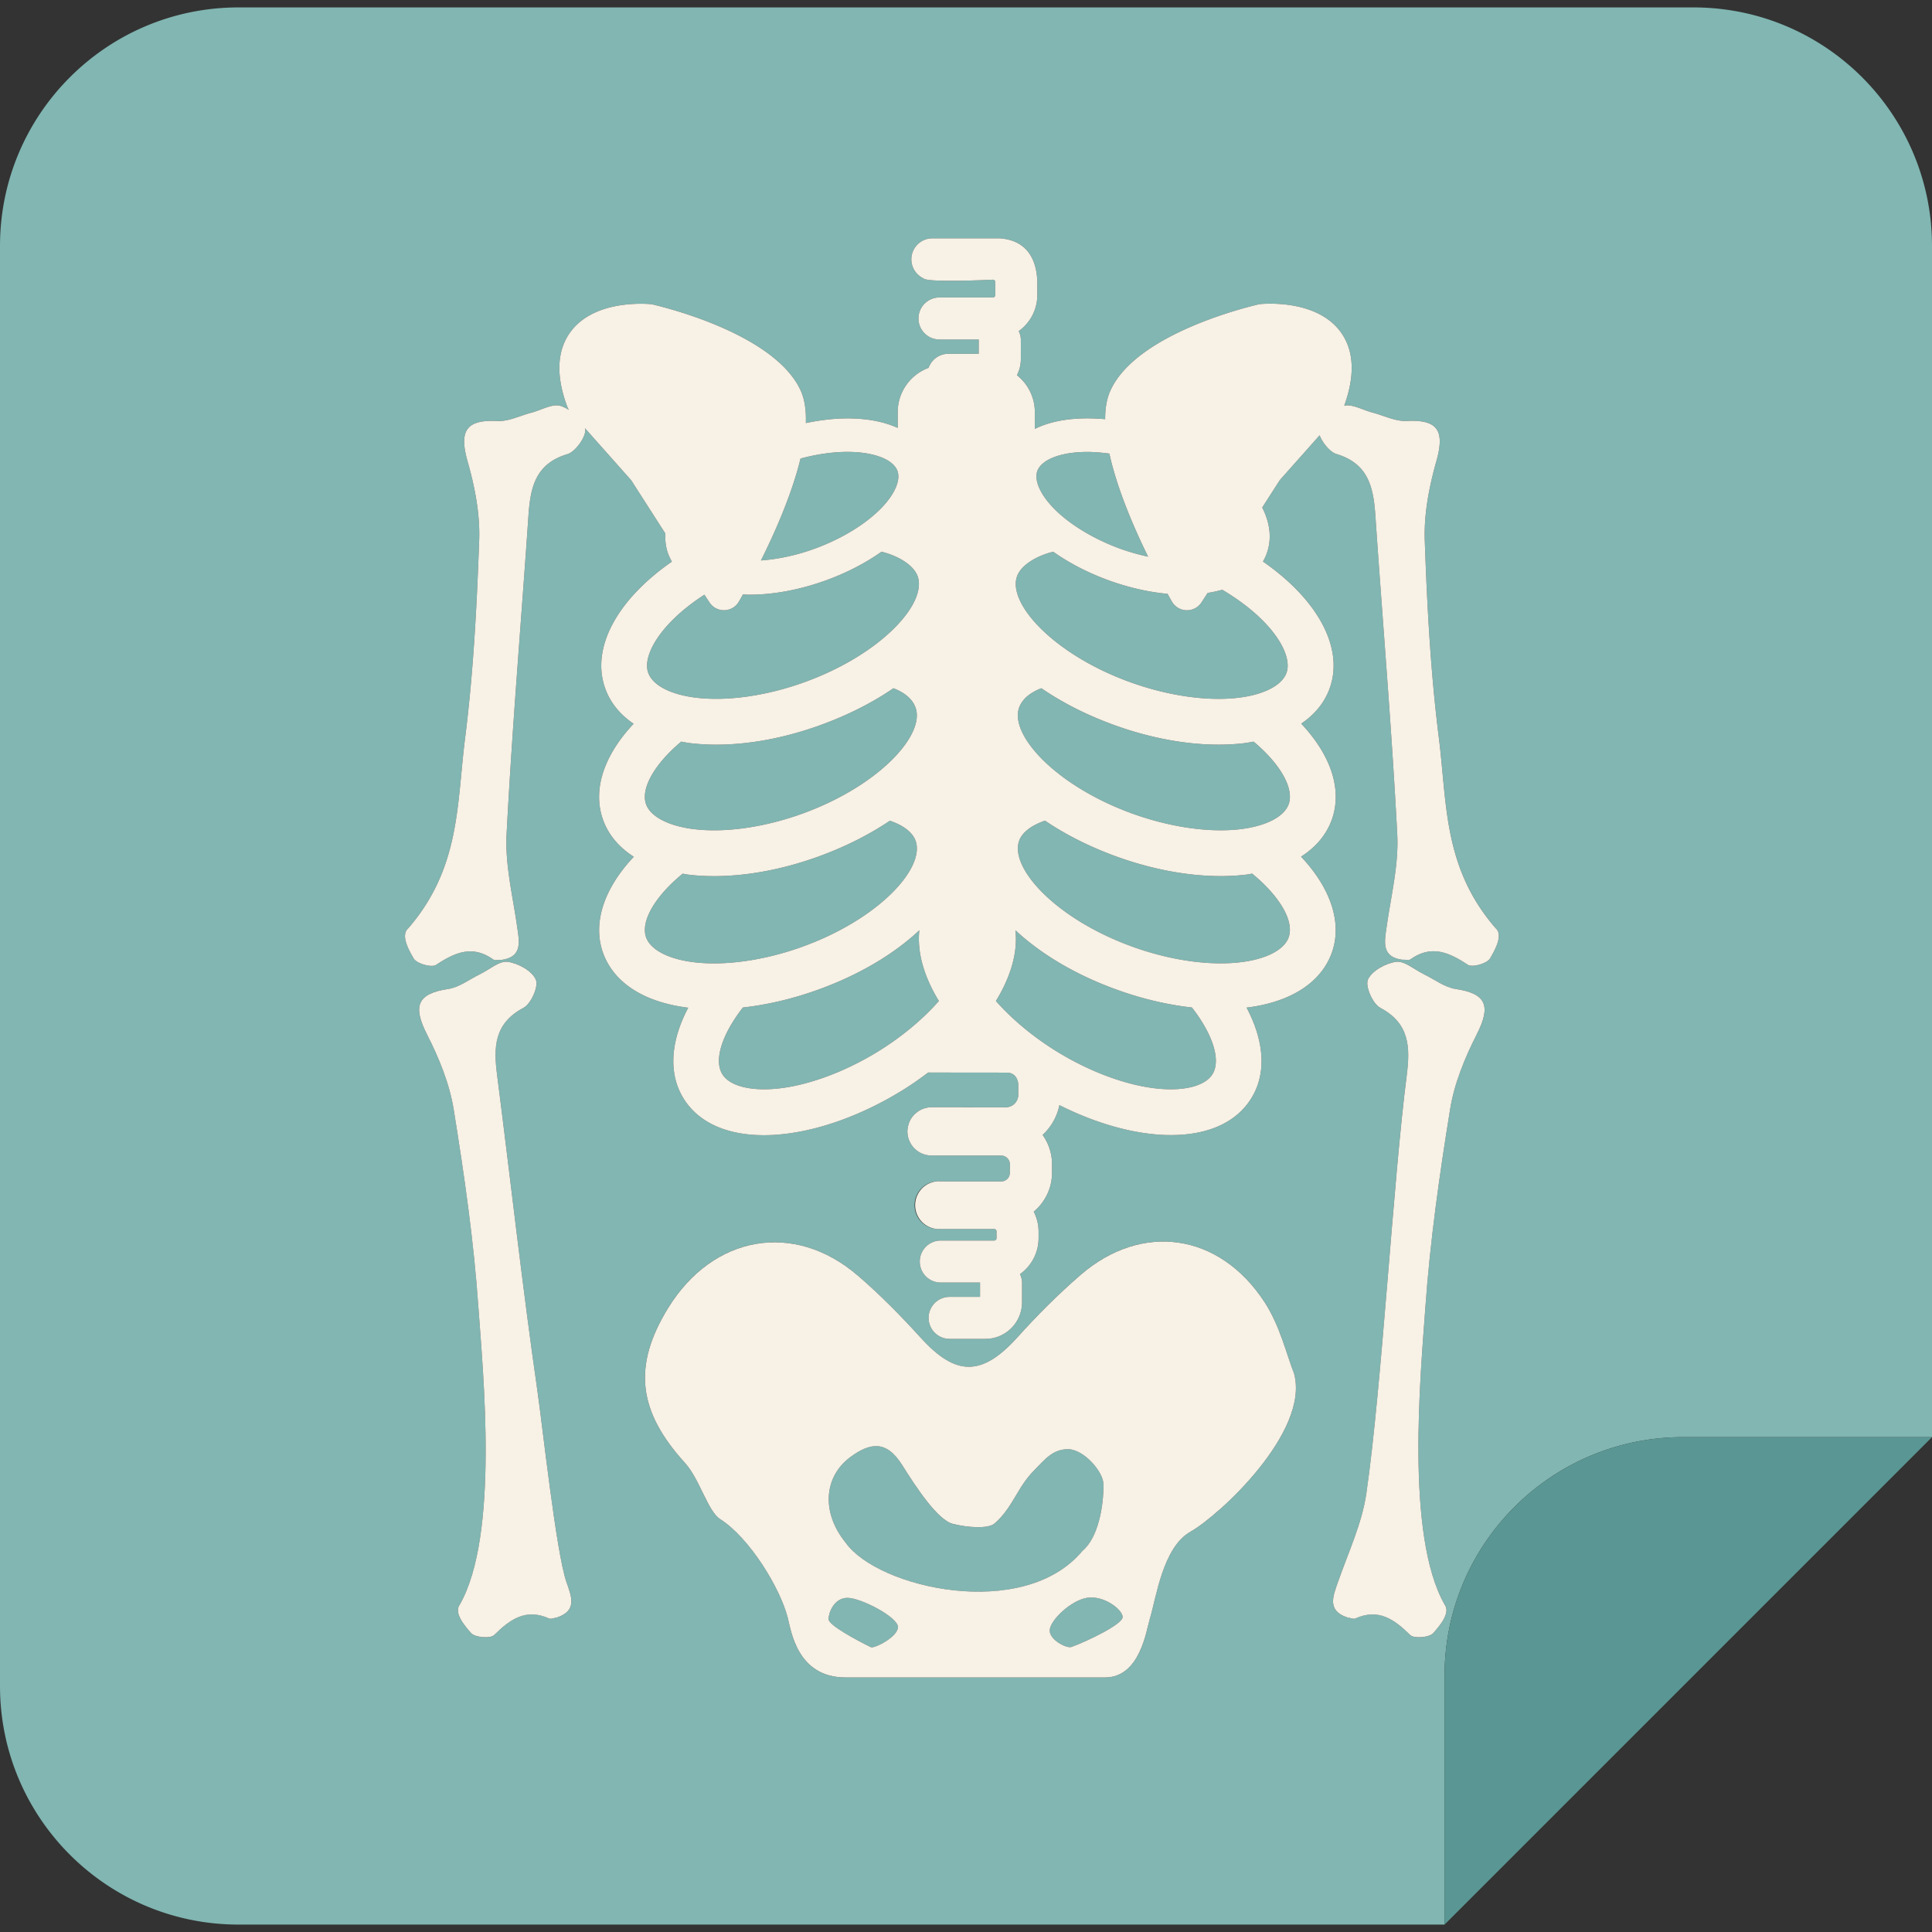
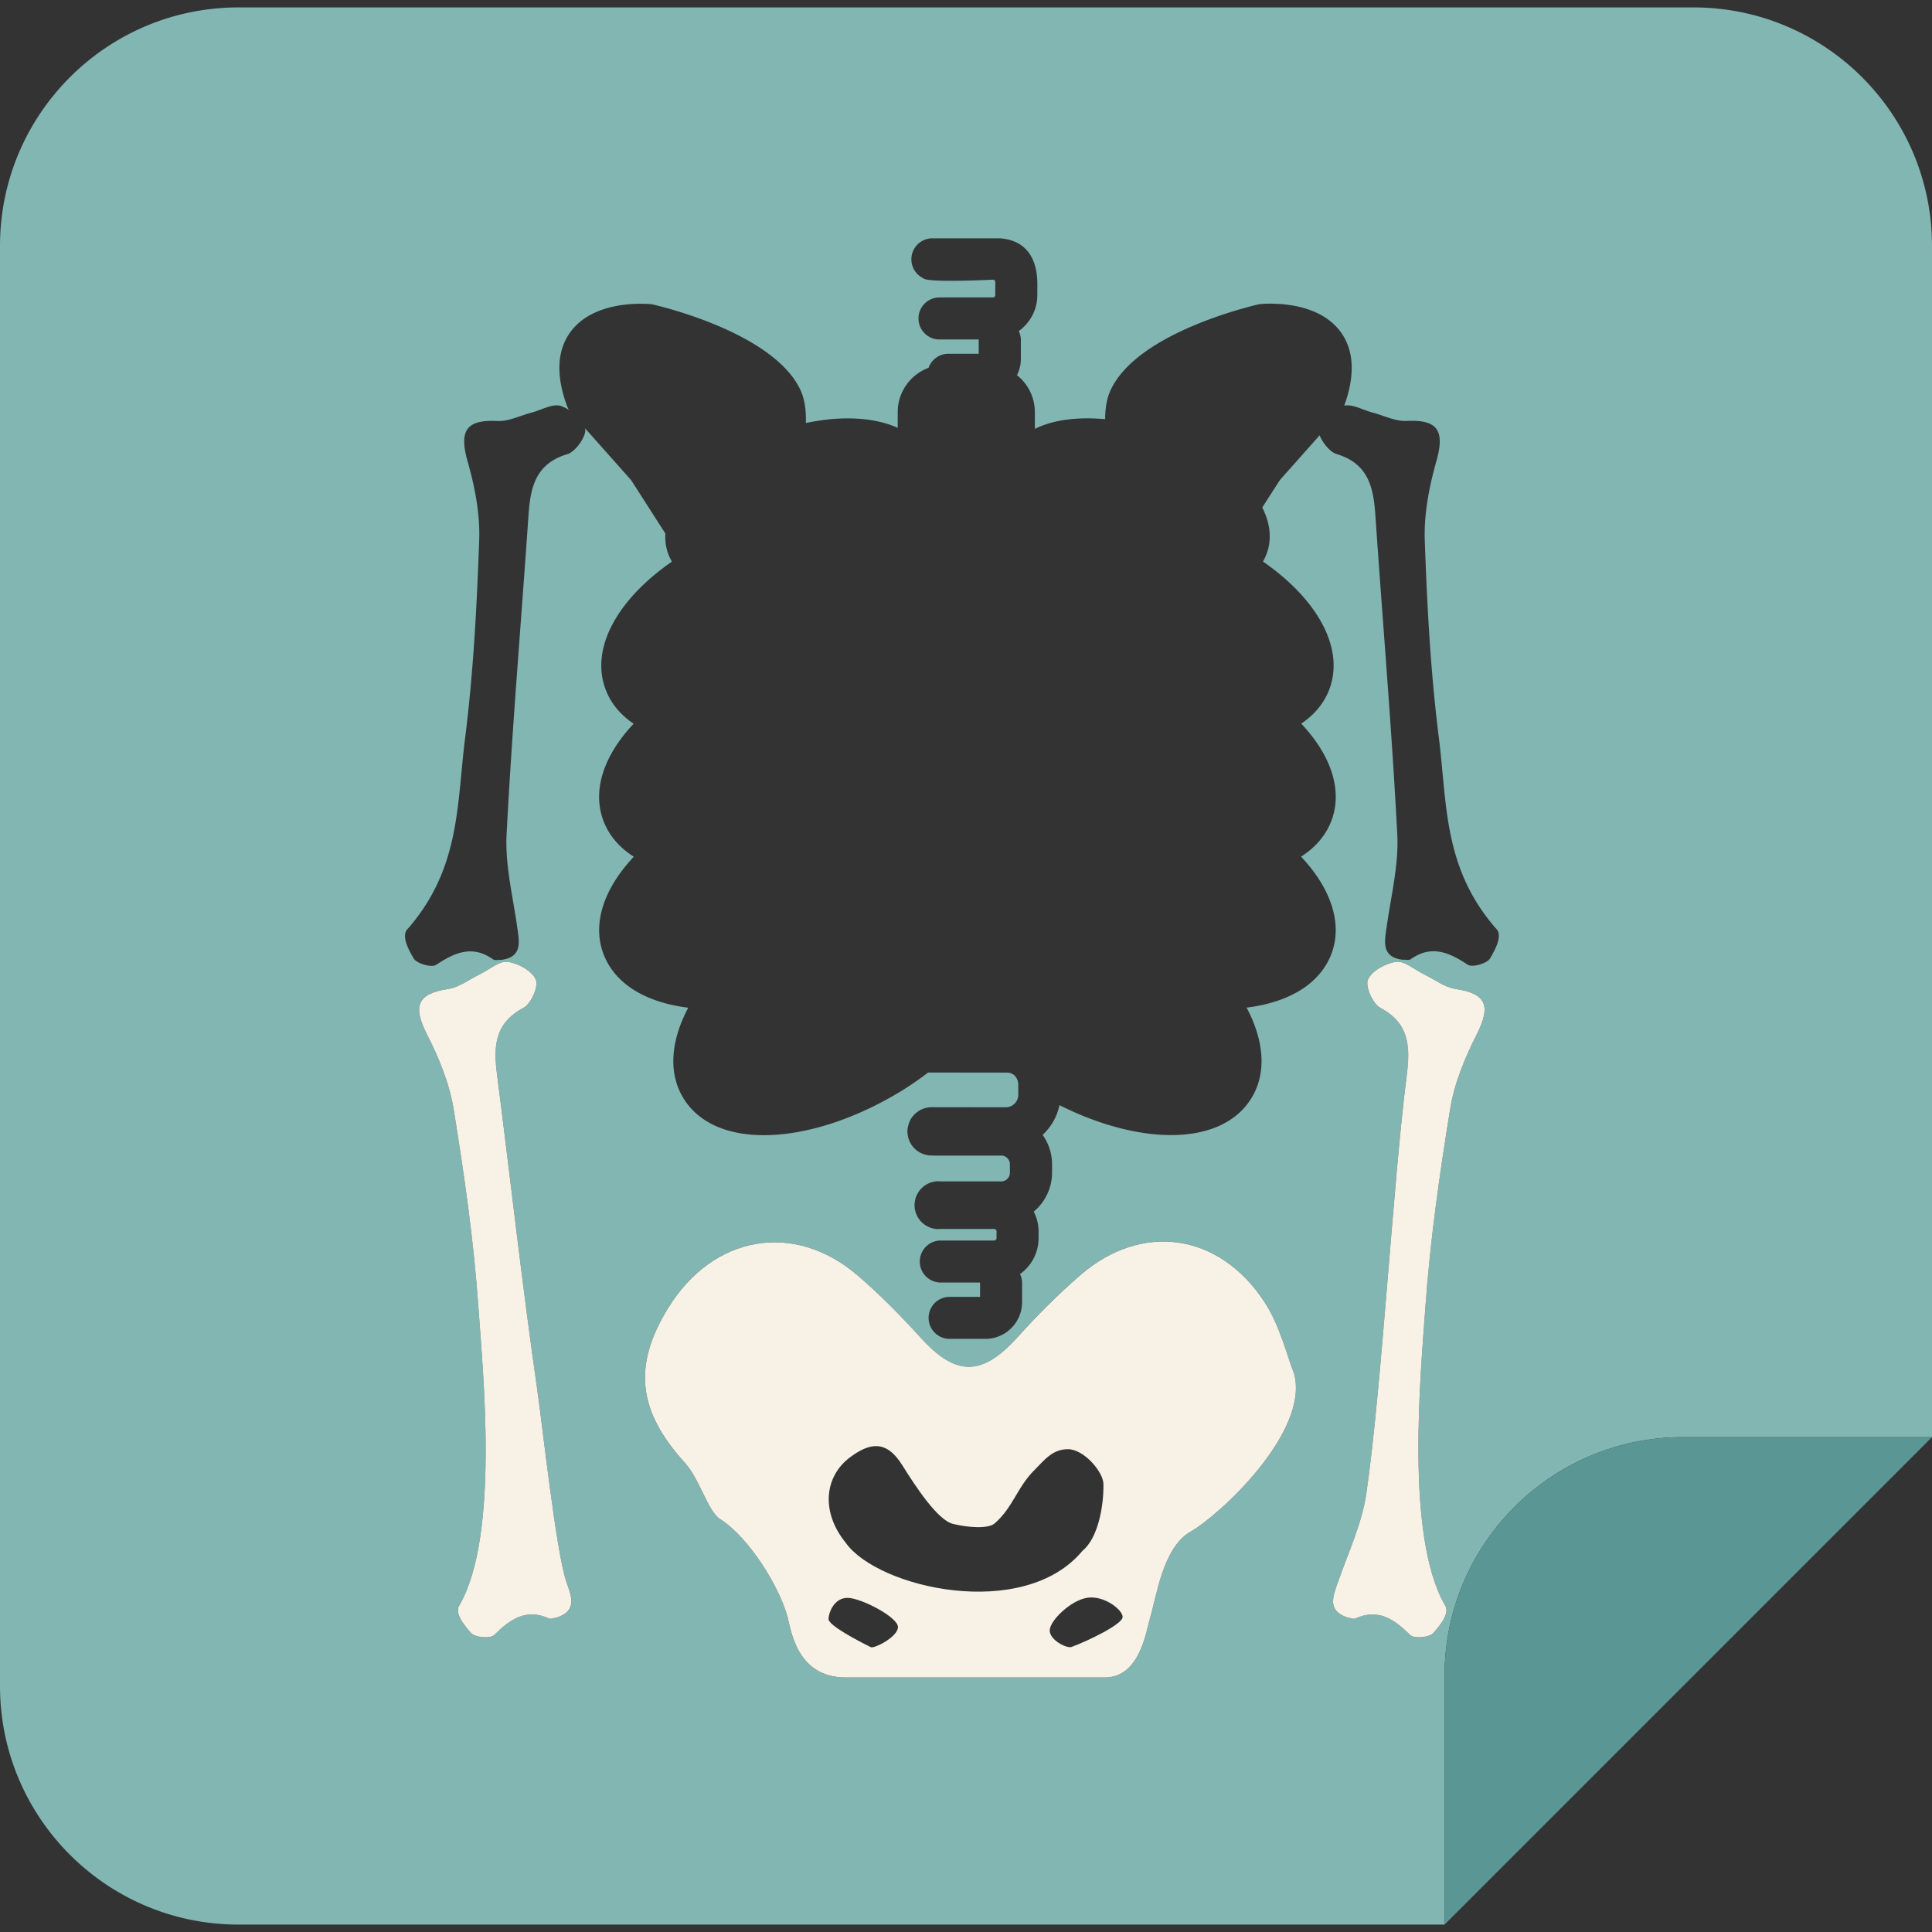
<svg xmlns="http://www.w3.org/2000/svg" viewBox="0 0 390.086 390.086">
  <rect x="0" y="0" width="390.086" height="390.086" fill="#333333" stroke="none" />
-   <path d="M140.423 140.854c6.248.793 14.214-.323 21.857-3.063 15.562-5.589 24.978-15.939 22.997-21.451-.75-2.103-3.655-4.053-7.291-4.943-3.286 2.324-7.165 4.328-11.394 5.844-5.175 1.85-10.45 2.836-15.255 2.836-.458 0-.886-.03-1.336-.048a56.555 56.555 0 01-.81 1.436 3.476 3.476 0 01-2.948 1.746h-.073c-1.194 0-2.319-.607-2.941-1.615l-1.007-1.519c-8.962 5.804-12.57 12.338-11.339 15.772.893 2.497 4.453 4.374 9.54 5.005zm37.712-38.468c2.582-2.735 3.722-5.465 3.07-7.288-.843-2.349-4.802-3.857-10.098-3.857-2.978 0-6.201.466-9.479 1.352-1.71 7.065-5.087 14.774-7.992 20.572 3.406-.253 7.055-1.01 10.684-2.315 5.604-2.017 10.636-5.101 13.815-8.464zm-38.148 65.008c6.262.799 14.229-.321 21.872-3.063 15.558-5.599 24.979-15.94 22.997-21.46-.688-1.932-2.476-3.146-4.468-3.911-4.249 2.924-9.31 5.494-14.994 7.533-7.083 2.542-14.276 3.86-20.763 3.86-1.86 0-3.662-.11-5.402-.322-.567-.082-1.109-.188-1.688-.29-5.398 4.527-8.218 9.464-7.094 12.644.901 2.482 4.464 4.364 9.54 5.009zm31.099 155.226c-2.722.028-3.795 3.07-3.795 4.292s5.505 4.161 8.542 5.67c.67.322 5.475-2.072 5.475-4.072s-7.509-5.904-10.222-5.89zm47.483-9.507c3.106-2.544 4.285-8.878 4.227-13.457-.029-2.505-3.976-7.054-7.163-7.054-3.189 0-4.813 2.27-6.732 4.176-3.531 3.486-4.357 7.59-8.082 10.82-1.264 1.106-5.352.857-8.433.079-3.08-.779-7.467-7.45-10.214-11.853-3.22-5.165-6.585-4.512-10.485-1.626-5.37 3.985-5.882 11.206-.945 17.272 6.433 9.172 35.946 15.956 47.827 1.643zm1.01 9.479c-3.362.482-7.632 4.644-7.632 6.606 0 1.962 3.443 3.66 4.38 3.339 3.04-1.084 10.343-4.574 10.343-6.051s-3.736-4.372-7.091-3.894zm-34.716-152.839c-.608-1.697-2.458-3.114-5.189-4.044-4.187 2.828-9.135 5.333-14.688 7.328-7.086 2.536-14.264 3.861-20.783 3.861-1.832 0-3.638-.103-5.362-.322-.355-.044-.67-.129-1.007-.173-5.57 4.566-8.534 9.604-7.38 12.862.901 2.499 4.465 4.365 9.541 5.004 6.263.791 14.229-.33 21.872-3.066 15.558-5.588 24.978-15.931 22.996-21.45zm61.929-50.67c-.938.257-1.957.471-2.967.638l-1.216 1.882a3.508 3.508 0 01-2.959 1.615h-.088a3.49 3.49 0 01-2.944-1.748c-.235-.397-.528-.937-.879-1.566-3.809-.355-7.779-1.253-11.698-2.657-4.226-1.514-8.108-3.525-11.39-5.844-3.633.894-6.549 2.842-7.297 4.943-1.984 5.514 7.443 15.865 23 21.452 7.648 2.732 15.603 3.856 21.857 3.062 5.092-.637 8.644-2.514 9.538-5.002 1.333-3.647-2.784-10.75-12.957-16.775z" fill="#81b6b2" />
  <path d="M341.916 1.497H48.17C21.566 1.497 0 23.063 0 49.667v290.752c0 26.604 21.566 48.17 48.17 48.17h243.498V338.34c0-26.604 21.567-48.171 48.169-48.171h50.249V49.666c0-26.603-21.566-48.169-48.17-48.169zM112.567 326.545c-.693.117-1.286.426-1.667.249-4.71-2.116-7.893.146-11.116 3.327-.765.768-3.885.512-4.666-.396-1.344-1.509-3.556-4.11-2.267-5.773 7.958-13.967 4.681-46.702 3.744-59.986-.923-13.37-2.85-26.699-4.989-39.953-.846-5.236-2.977-10.442-5.42-15.213-2.897-5.691-1.904-8.205 4.318-9.12 2.23-.329 4.271-1.948 6.413-2.985 1.869-.9 3.842-2.706 5.567-2.497 2.117.271 4.93 1.823 5.703 3.593.611 1.336-.957 4.889-2.491 5.701-5.973 3.157-6.054 8.011-5.318 13.605 2.736 21.361 5.105 42.783 8.182 64.095.901 6.108 3.736 32.264 5.79 38.169 1.044 2.979 2.235 5.794-1.783 7.184zm127.845-17.315c-5.683 3.176-6.958 13.45-8.241 17.58-.745 2.474-1.986 11.881-9.079 11.881h-52.367c-9.819 0-11.018-9.548-11.686-12.116-1.552-5.97-7.678-16.066-13.649-19.865-2.467-1.568-4.128-8.072-7.062-11.309-9.463-10.387-10.672-19.528-3.424-31.307 9.061-14.723 25.447-17.611 38.313-6.531 4.508 3.883 8.713 8.153 12.711 12.567 7.087 7.821 12.369 7.777 19.5-.117 3.963-4.418 8.219-8.669 12.708-12.563 12.358-10.719 28.047-8.58 37.203 5.49 3.121 4.787 4.483 10.734 5.948 14.412 3.194 11.764-15.193 28.699-20.875 31.878zm57.779-100.431c-2.433 4.771-4.571 9.977-5.406 15.213-2.146 13.254-4.043 26.583-4.988 39.953-.945 13.284-4.087 46.02 3.875 59.986 1.274 1.663-.938 4.265-2.278 5.773-.784.908-3.904 1.164-4.665.396-3.231-3.188-6.402-5.443-11.105-3.327-.381.177-.967-.132-1.677-.249-4.007-1.391-2.828-4.205-1.78-7.186 2.065-5.91 4.833-11.742 5.713-17.851 3.105-21.315 5.398-63.052 8.153-84.413.71-5.595.623-10.448-5.333-13.605-1.539-.813-3.085-4.365-2.505-5.701.784-1.77 3.597-3.322 5.713-3.593 1.721-.209 3.699 1.597 5.574 2.497 2.138 1.037 4.176 2.656 6.417 2.985 6.21.917 7.192 3.431 4.292 9.122zm2.666-15.292c-.579 1.019-3.589 1.884-4.498 1.282-3.78-2.498-7.34-4.088-11.559-1.096-.336.231-.967.052-1.677.082-4.212-.598-3.597-3.58-3.135-6.715.872-6.191 2.453-12.456 2.131-18.616-1.121-21.5-2.96-42.97-4.424-64.456-.396-5.628-1.414-10.393-7.867-12.326-1.246-.365-2.812-2.267-3.384-3.771l-8.036 9.045-3.552 5.535c1.583 3.111 1.979 6.292.923 9.24a10.193 10.193 0 01-.776 1.666c11.119 7.716 16.379 17.478 13.478 25.586-1.04 2.898-3.018 5.3-5.75 7.145 6.036 6.407 8.329 13.362 6.175 19.39-1.106 3.054-3.237 5.566-6.211 7.465 6.013 6.391 8.364 13.388 6.211 19.403-2.168 6.008-8.24 9.939-17.083 11.064-.036 0-.087 0-.131.006 3.596 6.781 4.043 13.271 1.01 18.229-2.966 4.889-8.687 7.514-16.261 7.514-.872 0-1.765-.027-2.681-.105-6.233-.479-13.133-2.564-19.851-5.941-.475 2.355-1.706 4.443-3.398 6.011a10.194 10.194 0 011.905 5.926v1.7c0 3.159-1.451 5.979-3.691 7.869.6 1.196.973 2.549.973 3.988v1.345c0 2.999-1.473 5.64-3.75 7.277.256.538.417 1.146.417 1.783v3.878c0 4.084-3.311 7.417-7.409 7.417h-7.222a4.24 4.24 0 110-8.481h6.146v-2.806c0-.023.015-.044.015-.086h-7.951a4.228 4.228 0 01-4.231-4.244 4.227 4.227 0 014.231-4.238h10.785a.48.48 0 00.48-.493v-1.344a.49.49 0 00-.48-.495h-10.785c-.038 0-.072-.012-.11-.014-.116.009-.227.036-.346.036a4.83 4.83 0 010-9.661c.109 0 .211.025.318.034h12.355a1.75 1.75 0 001.743-1.76v-1.699c0-.971-.784-1.757-1.743-1.757h-13.676c-.1 0-.195-.017-.292-.022-.034 0-.064.01-.098.01a4.878 4.878 0 01-4.878-4.877c0-.499.097-.97.236-1.424.015-.062.038-.12.056-.181.05-.144.098-.285.161-.422.092-.214.204-.416.332-.612.031-.049.061-.098.094-.144.119-.167.25-.323.391-.475.095-.105.191-.207.294-.305.064-.056.13-.108.197-.161a4.802 4.802 0 012.234-1.065c.292-.059.588-.091.884-.091l14.967.019a2.54 2.54 0 002.542-2.542s-.012-1.236-.012-2.055-.5-2.402-2.317-2.402-15.679-.017-15.679-.017c-.056 0-.121-.014-.172-.021-1.78 1.351-3.64 2.654-5.611 3.849-8.281 5.026-17.111 8.124-24.912 8.714a32.19 32.19 0 01-2.685.106c-7.566 0-13.298-2.628-16.261-7.517-3.015-4.967-2.586-11.444 1.007-18.227-.032-.008-.077-.008-.114-.008-8.867-1.125-14.928-5.055-17.089-11.065-2.157-6.013.191-13.019 6.211-19.403-2.977-1.897-5.108-4.401-6.211-7.464-2.157-6.035.143-12.982 6.175-19.389-2.729-1.842-4.709-4.246-5.739-7.146-2.915-8.108 2.348-17.869 13.463-25.585-.289-.53-.575-1.096-.779-1.667-.458-1.304-.616-2.654-.539-4.011l-6.9-10.764-9.347-10.519c.015.047.044.092.051.143.315 1.432-1.911 4.614-3.57 5.109-6.464 1.936-7.468 6.699-7.867 12.324-1.469 21.487-3.308 42.956-4.424 64.459-.314 6.16 1.252 12.431 2.128 18.62.458 3.136 1.081 6.104-3.143 6.713-.704-.025-1.333.153-1.685-.085-4.208-2.992-7.757-1.402-11.537 1.096-.9.6-3.915-.265-4.508-1.283-1.029-1.746-2.699-4.742-1.102-6.111 10.508-12.16 9.786-24.947 11.445-38.174 1.688-13.299 2.391-26.746 2.871-40.15.197-5.311-.882-10.839-2.354-15.983-1.732-6.149-.268-8.431 6.01-8.108 2.256.113 4.575-1.08 6.878-1.682 2.019-.523 4.296-1.903 5.956-1.355.523.181 1.095.45 1.633.795a4.2 4.2 0 01-.359-.707c-2.256-6.098-2.077-11.073.494-14.796 3.593-5.159 10.555-5.933 14.378-5.933 1.195 0 1.974.072 1.974.072.136.016.293.045.451.078 2.498.582 24.572 5.969 29.824 17.309.846 1.854 1.153 4.12 1.073 6.626 2.886-.602 5.721-.939 8.42-.939 3.992 0 7.391.676 10.127 1.92v-3.18c0-4.12 2.604-7.605 6.227-8.947.585-1.644 2.145-2.837 3.984-2.837h6.142v-2.805c0-.023.014-.053.014-.082h-7.943a4.233 4.233 0 01-4.231-4.244 4.237 4.237 0 014.231-4.245h10.786a.481.481 0 00.487-.483v-2.624a.483.483 0 00-.487-.479s-13.247.667-14.028-.277a4.252 4.252 0 01-2.427-3.828 4.236 4.236 0 014.229-4.245h13.672c8.08.607 7.53 8.658 7.53 10.111v1.342c0 2.996-1.479 5.636-3.75 7.277.263.537.425 1.146.425 1.783v3.878c0 1.165-.293 2.253-.784 3.242a9.54 9.54 0 013.611 7.478v3.367c2.799-1.396 6.388-2.129 10.607-2.129 1.172 0 2.358.059 3.589.165 0-2.196.322-4.192 1.098-5.859 5.245-11.34 27.322-16.719 29.813-17.309.147-.034.3-.055.454-.077 0 0 .776-.074 1.985-.074 3.817 0 10.76.774 14.357 5.934 2.564 3.697 2.746 8.632.563 14.662 1.633-.374 3.81.899 5.744 1.401 2.3.602 4.614 1.796 6.87 1.681 6.277-.315 7.735 1.96 5.992 8.109-1.451 5.146-2.528 10.664-2.344 15.982.468 13.404 1.187 26.853 2.878 40.151 1.634 13.211.887 26.009 11.42 38.156 1.594 1.383-.098 4.368-1.115 6.118z" fill="#81b6b2" />
-   <path d="M252.827 176.398c-.344.043-.659.126-1.004.171-1.728.22-3.529.324-5.375.324-6.497 0-13.697-1.328-20.773-3.861-5.567-1.997-10.49-4.494-14.679-7.33-2.74.938-4.6 2.35-5.215 4.043-1.97 5.52 7.442 15.863 23.015 21.452 7.647 2.743 15.609 3.857 21.857 3.064 5.083-.636 8.651-2.504 9.537-5.003 1.171-3.259-1.803-8.294-7.363-12.86zm.279-26.656c-.579.102-1.121.208-1.707.29a42.963 42.963 0 01-5.392.322c-6.49 0-13.668-1.318-20.773-3.86-5.684-2.039-10.738-4.615-14.98-7.53-2 .773-3.779 1.985-4.49 3.908-1.963 5.52 7.442 15.861 23.022 21.46 7.64 2.734 15.609 3.861 21.857 3.063 5.076-.646 8.651-2.527 9.544-5.009 1.144-3.18-1.668-8.117-7.081-12.644zm-27.425 50.152c-8.511-3.042-15.565-7.309-20.656-12.065.477 4.314-.827 9.195-3.944 14.28 3.315 3.76 7.681 7.383 12.588 10.374 6.951 4.215 14.511 6.906 20.795 7.381 5.113.383 8.965-.732 10.357-2.993 1.714-2.833.073-8.011-4.161-13.448-4.849-.54-9.946-1.718-14.979-3.529zm.652-89.045c1.832.653 3.663 1.147 5.48 1.554-2.945-5.995-6.285-13.789-7.823-20.818-1.531-.201-3.032-.336-4.454-.336-5.288 0-9.244 1.517-10.094 3.856-.644 1.816.506 4.553 3.078 7.281 3.177 3.363 8.217 6.447 13.813 8.463zm-40.711 76.98c-5.076 4.766-12.145 9.029-20.635 12.065-5.047 1.811-10.14 2.989-14.993 3.528-4.224 5.438-5.882 10.606-4.164 13.448 1.388 2.261 5.244 3.376 10.375 2.993 6.27-.475 13.843-3.166 20.784-7.381 4.912-2.985 9.27-6.606 12.578-10.374-3.107-5.084-4.41-9.965-3.945-14.279z" fill="#81b6b2" />
  <path d="M291.668 338.34v50.248l98.418-98.419h-50.249c-26.601 0-48.169 21.567-48.169 48.171z" fill="#5a9794" />
  <path d="M255.34 262.94c-9.156-14.07-24.845-16.209-37.203-5.49-4.489 3.895-8.746 8.146-12.708 12.563-7.131 7.895-12.412 7.938-19.5.117-3.999-4.414-8.203-8.685-12.711-12.567-12.865-11.08-29.252-8.191-38.313 6.531-7.248 11.778-6.04 20.92 3.424 31.307 2.934 3.236 4.595 9.74 7.062 11.309 5.971 3.799 12.097 13.896 13.649 19.865.668 2.568 1.867 12.116 11.686 12.116h52.367c7.092 0 8.334-9.407 9.079-11.881 1.282-4.13 2.558-14.404 8.241-17.58 5.682-3.179 24.069-20.114 20.875-31.878-1.465-3.678-2.827-9.625-5.948-14.412zm-79.508 69.642c-3.037-1.509-8.542-4.448-8.542-5.67s1.073-4.264 3.795-4.292c2.714-.014 10.221 3.89 10.221 5.89s-4.804 4.394-5.474 4.072zm-5.091-21.111c-4.937-6.066-4.425-13.287.945-17.272 3.9-2.886 7.266-3.539 10.485 1.626 2.747 4.402 7.134 11.073 10.214 11.853 3.081.778 7.169 1.027 8.433-.079 3.725-3.23 4.551-7.334 8.082-10.82 1.919-1.906 3.543-4.176 6.732-4.176 3.188 0 7.134 4.549 7.163 7.054.059 4.579-1.121 10.913-4.227 13.457-11.88 14.312-41.393 7.528-47.827-1.643zm45.586 21.067c-.938.321-4.38-1.377-4.38-3.339 0-1.963 4.271-6.124 7.632-6.606 3.355-.479 7.091 2.418 7.091 3.895s-7.303 4.966-10.343 6.05zM108.56 281.191c-3.077-21.312-5.446-42.733-8.182-64.095-.736-5.595-.655-10.448 5.318-13.605 1.534-.813 3.102-4.365 2.491-5.701-.773-1.77-3.585-3.322-5.703-3.593-1.725-.209-3.698 1.597-5.567 2.497-2.142 1.037-4.183 2.656-6.413 2.985-6.222.915-7.215 3.429-4.318 9.12 2.443 4.771 4.574 9.977 5.42 15.213 2.14 13.254 4.066 26.583 4.989 39.953.938 13.284 4.214 46.02-3.744 59.986-1.289 1.663.923 4.265 2.267 5.773.781.908 3.901 1.164 4.666.396 3.223-3.182 6.406-5.443 11.116-3.327.381.177.974-.132 1.667-.249 4.018-1.391 2.827-4.205 1.783-7.186-2.054-5.903-4.889-32.059-5.79-38.167zm185.338-81.512c-2.241-.329-4.278-1.948-6.417-2.985-1.875-.9-3.853-2.706-5.574-2.497-2.117.271-4.93 1.823-5.713 3.593-.58 1.336.966 4.889 2.505 5.701 5.955 3.157 6.042 8.011 5.333 13.605-2.754 21.361-5.047 63.098-8.153 84.413-.879 6.108-3.648 11.94-5.713 17.851-1.048 2.98-2.228 5.795 1.78 7.186.71.117 1.296.426 1.677.249 4.703-2.116 7.874.139 11.105 3.327.761.768 3.881.512 4.665-.396 1.34-1.509 3.552-4.11 2.278-5.773-7.962-13.967-4.819-46.702-3.875-59.986.945-13.37 2.842-26.699 4.988-39.953.835-5.236 2.974-10.442 5.406-15.213 2.901-5.693 1.919-8.207-4.292-9.122z" fill="#f7f1e6" />
-   <path d="M290.55 149.236c-1.691-13.299-2.41-26.747-2.878-40.151-.184-5.318.893-10.837 2.344-15.982 1.743-6.149.285-8.425-5.992-8.109-2.256.115-4.57-1.079-6.87-1.681-1.934-.502-4.11-1.775-5.744-1.401 2.183-6.03 2.001-10.965-.563-14.662-3.597-5.159-10.541-5.934-14.357-5.934-1.208 0-1.985.074-1.985.074-.154.022-.307.043-.454.077-2.491.59-24.567 5.969-29.813 17.309-.776 1.667-1.098 3.663-1.098 5.859a41.714 41.714 0 00-3.589-.165c-4.219 0-7.808.733-10.607 2.129v-3.367c0-3.04-1.42-5.732-3.611-7.478.491-.989.784-2.077.784-3.242v-3.878c0-.637-.162-1.246-.425-1.783 2.271-1.642 3.75-4.281 3.75-7.277v-1.342c0-1.453.55-9.504-7.53-10.111H188.24a4.236 4.236 0 00-4.229 4.245 4.25 4.25 0 002.427 3.828c.781.944 14.028.277 14.028.277.271 0 .487.216.487.479v2.624a.481.481 0 01-.487.483H189.68a4.237 4.237 0 00-4.231 4.245 4.233 4.233 0 004.231 4.244h7.943c0 .029-.014.059-.014.082v2.805h-6.142c-1.839 0-3.399 1.193-3.984 2.837-3.623 1.342-6.227 4.827-6.227 8.947v3.18c-2.736-1.244-6.135-1.92-10.127-1.92-2.699 0-5.534.338-8.42.939.081-2.506-.227-4.772-1.073-6.626-5.252-11.34-27.326-16.727-29.824-17.309a4.927 4.927 0 00-.451-.078s-.779-.072-1.974-.072c-3.823 0-10.785.773-14.378 5.933-2.571 3.723-2.75 8.698-.494 14.796a4.2 4.2 0 00.359.707 7.821 7.821 0 00-1.633-.795c-1.659-.548-3.937.832-5.956 1.355-2.303.602-4.622 1.795-6.878 1.682-6.277-.322-7.742 1.959-6.01 8.108 1.472 5.145 2.552 10.673 2.354 15.983-.48 13.404-1.183 26.852-2.871 40.15-1.659 13.227-.937 26.014-11.445 38.174-1.597 1.369.073 4.365 1.102 6.111.593 1.019 3.607 1.883 4.508 1.283 3.78-2.498 7.329-4.088 11.537-1.096.352.238.981.06 1.685.085 4.223-.608 3.601-3.577 3.143-6.713-.875-6.189-2.442-12.46-2.128-18.62 1.117-21.503 2.955-42.972 4.424-64.459.399-5.625 1.403-10.389 7.867-12.324 1.659-.495 3.885-3.678 3.57-5.109-.007-.051-.036-.096-.051-.143l9.347 10.519 6.9 10.764c-.077 1.356.081 2.707.539 4.011.205.571.49 1.137.779 1.667-11.115 7.716-16.378 17.477-13.463 25.585 1.03 2.899 3.011 5.304 5.739 7.146-6.032 6.406-8.332 13.354-6.175 19.389 1.103 3.063 3.235 5.566 6.211 7.464-6.021 6.385-8.369 13.391-6.211 19.403 2.161 6.011 8.222 9.94 17.089 11.065.037 0 .082 0 .114.008-3.593 6.782-4.022 13.26-1.007 18.227 2.963 4.889 8.694 7.517 16.261 7.517.887 0 1.77-.03 2.685-.106 7.801-.59 16.631-3.688 24.912-8.714 1.971-1.194 3.831-2.498 5.611-3.849.051.007.117.021.172.021 0 0 13.861.017 15.679.017 1.817 0 2.317 1.584 2.317 2.402s.012 2.055.012 2.055a2.54 2.54 0 01-2.542 2.542l-14.967-.019c-.295 0-.592.032-.884.091a4.802 4.802 0 00-2.234 1.065c-.066.053-.133.105-.197.161a5.29 5.29 0 00-.294.305 4.787 4.787 0 00-.391.475c-.033.046-.063.095-.094.144-.128.196-.24.398-.332.612-.063.137-.111.278-.161.422-.018.061-.041.119-.056.181a4.833 4.833 0 00-.236 1.424 4.88 4.88 0 004.878 4.877c.034 0 .064-.01.098-.01.098.006.193.022.292.022h13.676c.959 0 1.743.786 1.743 1.757v1.699c0 .97-.777 1.76-1.743 1.76h-12.355c-.107-.009-.208-.034-.318-.034a4.832 4.832 0 000 9.661c.119 0 .229-.027.346-.036.038.002.072.014.11.014h10.785a.49.49 0 01.48.495v1.344a.48.48 0 01-.48.493h-10.785a4.228 4.228 0 00-4.231 4.238 4.227 4.227 0 004.231 4.244h7.951c0 .042-.015.063-.015.086v2.806h-6.146a4.24 4.24 0 100 8.481h7.222c4.099 0 7.409-3.333 7.409-7.417v-3.878c0-.637-.161-1.245-.417-1.783 2.277-1.638 3.75-4.278 3.75-7.277v-1.345c0-1.439-.373-2.792-.973-3.988 2.241-1.891 3.691-4.71 3.691-7.869v-1.701c0-2.215-.718-4.255-1.905-5.926a11.242 11.242 0 003.398-6.011c6.718 3.377 13.618 5.462 19.851 5.941.916.078 1.809.105 2.681.105 7.574 0 13.294-2.625 16.261-7.514 3.033-4.959 2.586-11.448-1.01-18.229.043-.006.095-.006.131-.006 8.842-1.125 14.914-5.057 17.083-11.064 2.153-6.016-.198-13.013-6.211-19.403 2.974-1.898 5.105-4.411 6.211-7.465 2.153-6.027-.14-12.982-6.175-19.39 2.732-1.845 4.71-4.246 5.75-7.145 2.901-8.108-2.359-17.87-13.478-25.586.308-.535.572-1.09.776-1.666 1.056-2.948.66-6.129-.923-9.24l3.552-5.535 8.036-9.045c.572 1.505 2.138 3.406 3.384 3.771 6.453 1.934 7.471 6.698 7.867 12.326 1.464 21.486 3.303 42.956 4.424 64.456.322 6.16-1.26 12.425-2.131 18.616-.462 3.135-1.077 6.117 3.135 6.715.71-.03 1.34.149 1.677-.082 4.219-2.992 7.779-1.402 11.559 1.096.908.602 3.918-.264 4.498-1.282 1.018-1.75 2.709-4.735 1.113-6.115-10.531-12.149-9.784-24.947-11.418-38.158zM161.629 92.592c3.278-.886 6.501-1.352 9.479-1.352 5.295 0 9.254 1.509 10.098 3.857.652 1.823-.488 4.553-3.07 7.288-3.179 3.362-8.211 6.446-13.814 8.463-3.629 1.306-7.278 2.063-10.684 2.315 2.904-5.796 6.281-13.505 7.991-20.571zm-19.407 27.485l1.007 1.519c.622 1.008 1.747 1.615 2.941 1.615h.073a3.475 3.475 0 002.948-1.746c.217-.371.495-.857.81-1.436.45.018.879.048 1.336.048 4.805 0 10.08-.986 15.255-2.836 4.229-1.516 8.108-3.52 11.394-5.844 3.636.891 6.541 2.841 7.291 4.943 1.981 5.512-7.435 15.862-22.997 21.451-7.643 2.739-15.609 3.855-21.857 3.063-5.087-.631-8.647-2.508-9.541-5.005-1.23-3.434 2.378-9.969 11.34-15.772zm-4.681 29.665c.579.102 1.121.208 1.688.29 1.74.212 3.542.322 5.402.322 6.487 0 13.68-1.318 20.763-3.86 5.684-2.039 10.745-4.609 14.994-7.533 1.992.766 3.78 1.979 4.468 3.911 1.982 5.52-7.438 15.861-22.997 21.46-7.644 2.741-15.61 3.861-21.872 3.063-5.076-.646-8.64-2.527-9.541-5.009-1.123-3.18 1.697-8.117 7.095-12.644zm2.454 44.528c-5.076-.639-8.64-2.505-9.541-5.004-1.153-3.259 1.811-8.296 7.38-12.862.336.044.652.129 1.007.173 1.725.22 3.531.322 5.362.322 6.519 0 13.697-1.325 20.783-3.861 5.553-1.995 10.501-4.5 14.688-7.328 2.731.93 4.581 2.347 5.189 4.044 1.981 5.519-7.438 15.861-22.997 21.45-7.642 2.736-15.609 3.857-21.871 3.066zm36.994 18.213c-6.94 4.215-14.514 6.906-20.784 7.381-5.132.383-8.988-.732-10.375-2.993-1.718-2.842-.06-8.011 4.164-13.448 4.853-.539 9.946-1.718 14.993-3.528 8.491-3.036 15.559-7.3 20.635-12.065-.465 4.314.838 9.195 3.945 14.28-3.308 3.766-7.666 7.388-12.578 10.373zm32.453-117.378c.85-2.34 4.806-3.856 10.094-3.856 1.422 0 2.923.135 4.454.336 1.538 7.029 4.878 14.823 7.823 20.818-1.817-.406-3.648-.9-5.48-1.554-5.596-2.017-10.636-5.101-13.813-8.463-2.572-2.728-3.722-5.465-3.078-7.281zm35.379 121.766c-1.392 2.261-5.245 3.376-10.357 2.993-6.284-.475-13.844-3.166-20.795-7.381-4.907-2.991-9.273-6.614-12.588-10.374 3.117-5.085 4.421-9.966 3.944-14.28 5.091 4.757 12.146 9.023 20.656 12.065 5.033 1.811 10.13 2.989 14.979 3.528 4.234 5.438 5.875 10.616 4.161 13.449zm15.368-27.613c-.886 2.499-4.454 4.367-9.537 5.003-6.248.793-14.21-.321-21.857-3.064-15.573-5.589-24.985-15.933-23.015-21.452.616-1.693 2.476-3.105 5.215-4.043 4.189 2.836 9.112 5.333 14.679 7.33 7.076 2.533 14.276 3.861 20.773 3.861 1.846 0 3.647-.104 5.375-.324.345-.045.66-.128 1.004-.171 5.561 4.566 8.535 9.601 7.363 12.86zm0-26.873c-.893 2.481-4.468 4.363-9.544 5.009-6.248.799-14.218-.328-21.857-3.063-15.58-5.599-24.985-15.94-23.022-21.46.711-1.923 2.49-3.135 4.49-3.908 4.242 2.915 9.296 5.491 14.98 7.53 7.105 2.542 14.283 3.86 20.773 3.86 1.854 0 3.67-.104 5.392-.322.585-.082 1.128-.188 1.707-.29 5.411 4.528 8.223 9.465 7.081 12.644zm-.439-26.527c-.895 2.488-4.446 4.365-9.538 5.002-6.255.795-14.209-.329-21.857-3.062-15.557-5.587-24.984-15.938-23-21.452.748-2.102 3.664-4.05 7.297-4.943 3.281 2.318 7.164 4.33 11.39 5.844 3.919 1.404 7.889 2.302 11.698 2.657.352.63.644 1.169.879 1.566a3.49 3.49 0 002.944 1.748h.088a3.51 3.51 0 002.959-1.615l1.216-1.882a29.724 29.724 0 002.967-.638c10.172 6.025 14.289 13.128 12.957 16.775z" fill="#f7f1e6" />
</svg>